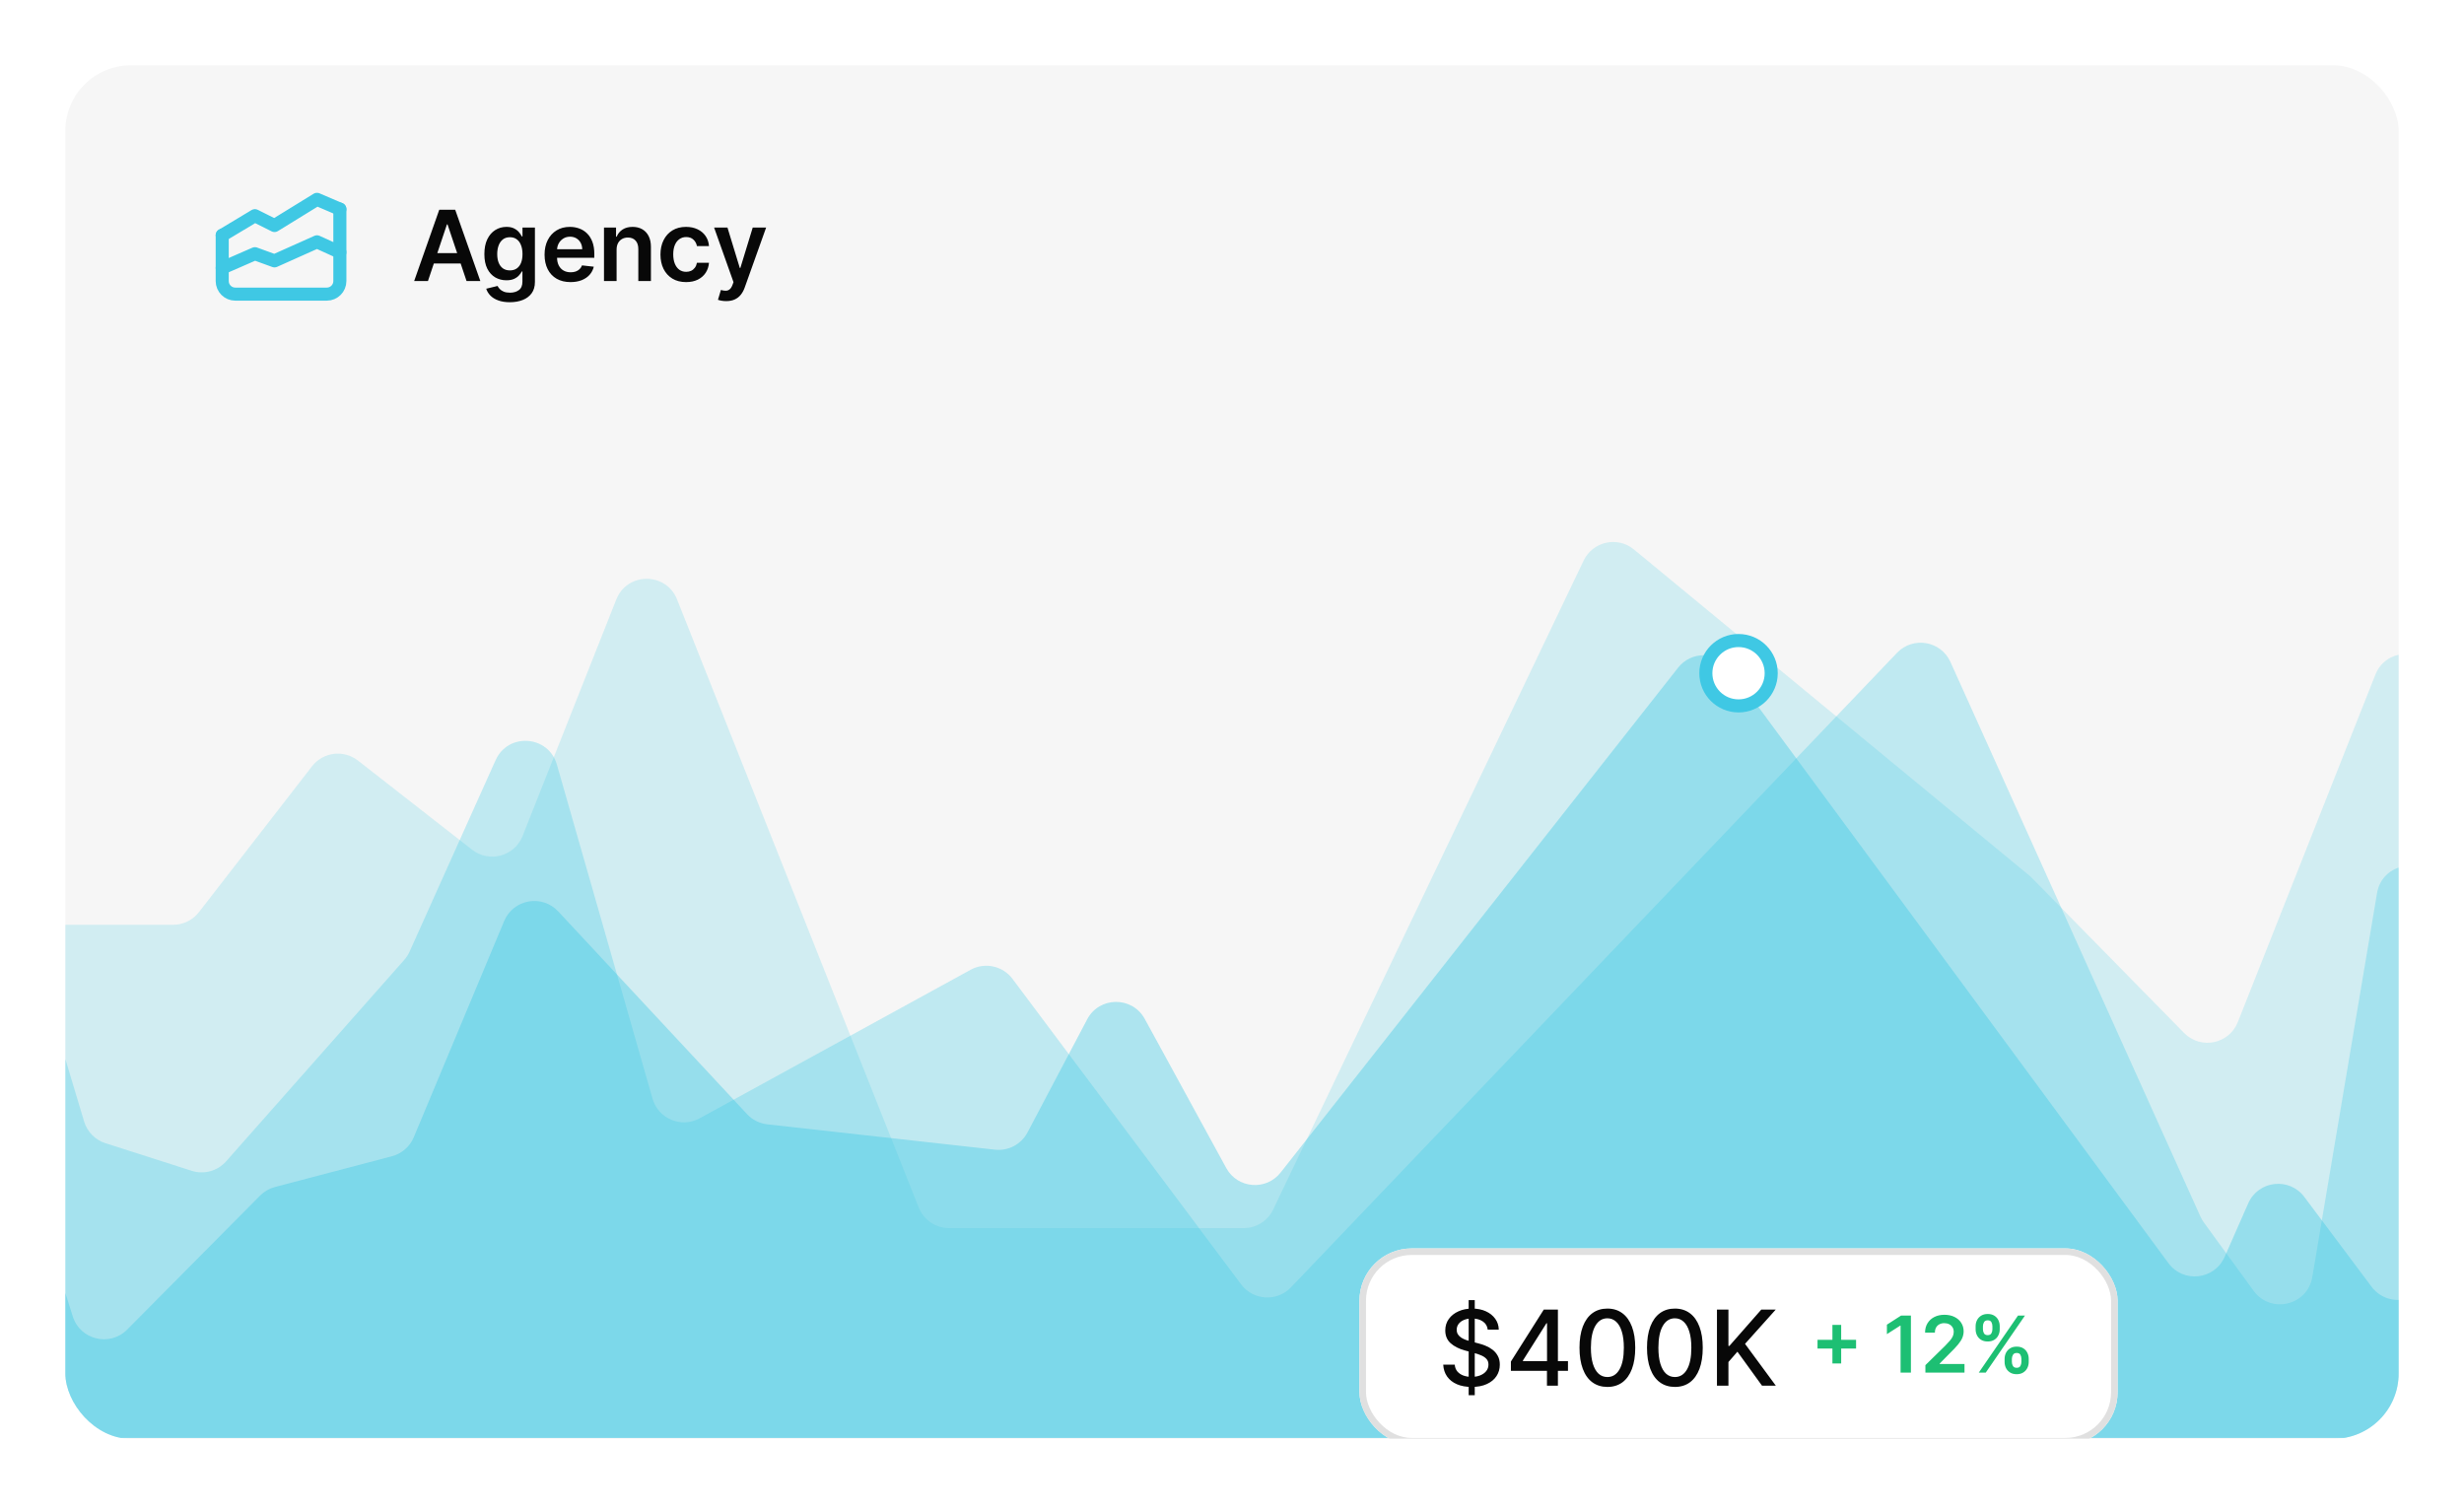
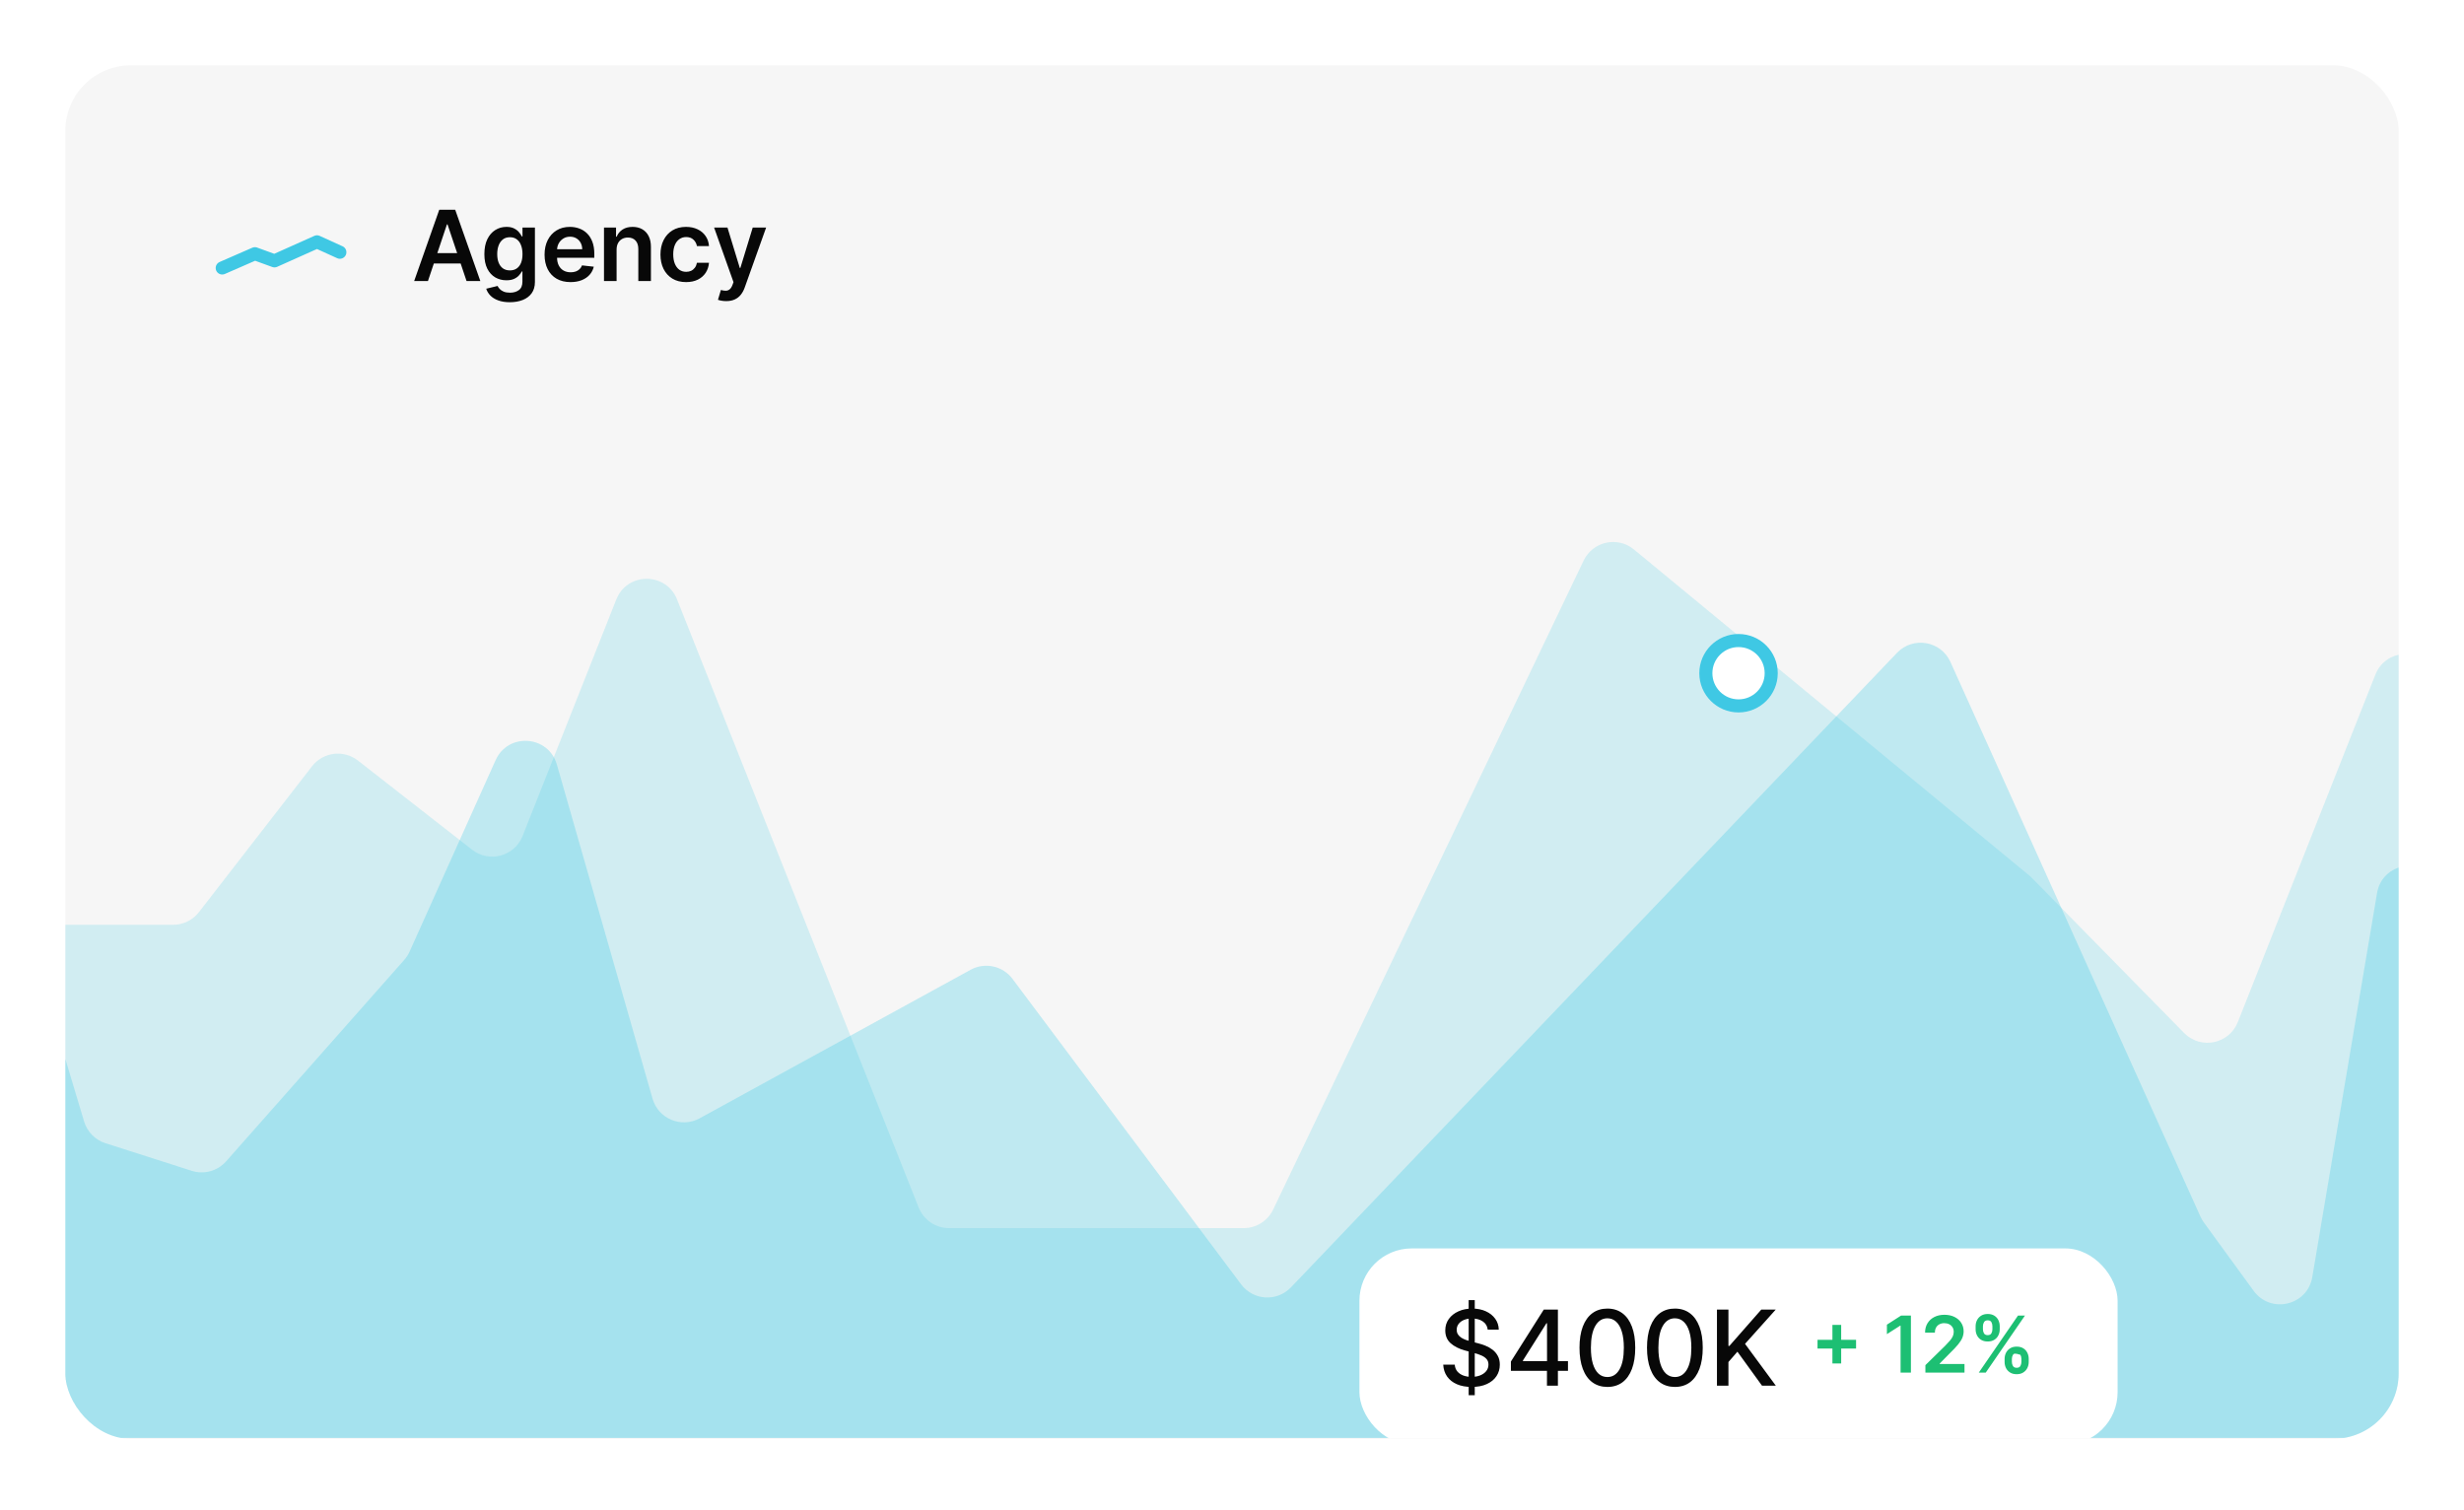
<svg xmlns="http://www.w3.org/2000/svg" width="377" height="231" viewBox="0 0 377 231" fill="none">
  <g filter="url(#filter0_d_732_443)">
    <g clip-path="url(#clip0_732_443)">
      <rect x="10" y="10" width="357" height="210.133" rx="10" fill="#F6F6F6" />
      <g clip-path="url(#clip1_732_443)">
        <path opacity="0.2" d="M-143 211.146V220H389V131.009C389 130.086 388.745 129.182 388.263 128.396L372.354 102.443C370.2 98.93 364.959 99.384 363.442 103.216L342.393 156.381C341.061 159.744 336.71 160.624 334.176 158.043L310.688 134.118L249.995 84.067C247.488 82 243.706 82.836 242.303 85.767L194.797 185.058C193.966 186.795 192.212 187.9 190.287 187.9H145.206C143.157 187.9 141.316 186.65 140.559 184.747L103.591 91.712C101.92 87.505 95.963 87.508 94.296 91.717L79.96 127.906C78.731 131.009 74.865 132.06 72.234 130.006L54.767 116.365C52.585 114.661 49.434 115.054 47.738 117.242L30.439 139.557C29.492 140.778 28.033 141.493 26.487 141.493H5.716C4.877 141.493 4.052 141.704 3.316 142.107L-13.749 151.449C-14.164 151.676 -14.545 151.961 -14.88 152.295L-45 182.353L-58.681 193.046C-61.399 195.171 -65.402 193.969 -66.5 190.698L-74.847 165.836C-76.371 161.299 -82.784 161.289 -84.322 165.821L-89.001 179.614C-90.244 183.278 -94.999 184.203 -97.524 181.272L-107.634 169.539C-110.035 166.753 -114.522 167.426 -116 170.794L-127.134 196.167C-127.488 196.974 -128.05 197.674 -128.761 198.194L-140.952 207.11C-142.239 208.051 -143 209.551 -143 211.146Z" fill="#3FC8E4" />
        <path opacity="0.3" d="M-143 206.788V220H389V168.328C389 167.554 388.82 166.79 388.475 166.098L373.101 135.241C370.942 130.908 364.5 131.865 363.695 136.639L353.788 195.384C353.052 199.75 347.423 201.075 344.817 197.497L337.199 187.039C336.997 186.762 336.823 186.464 336.682 186.15L298.424 101.281C296.967 98.048 292.7 97.318 290.25 99.882L197.517 196.964C195.382 199.199 191.751 198.981 189.898 196.506L154.913 149.764C153.421 147.771 150.69 147.179 148.507 148.375L107.05 171.097C104.238 172.638 100.723 171.172 99.84 168.089L85.201 116.969C83.918 112.489 77.744 112.046 75.834 116.297L62.668 145.596C62.461 146.056 62.187 146.481 61.853 146.859L34.599 177.68C33.285 179.166 31.218 179.735 29.329 179.13L16.133 174.907C14.563 174.405 13.342 173.161 12.868 171.582L-8.358 100.846C-9.557 96.851 -14.832 95.994 -17.234 99.403L-26.188 112.108L-61.466 163.808C-62.796 165.757 -65.308 166.511 -67.492 165.616L-72.84 163.424C-75.338 162.401 -78.197 163.544 -79.3 166.007L-88.475 186.498C-89.876 189.627 -93.939 190.45 -96.448 188.112L-106.565 178.681C-109.013 176.399 -112.968 177.119 -114.454 180.117L-126.297 204.008C-127.141 205.711 -128.877 206.788 -130.777 206.788H-143Z" fill="#3FC8E4" />
-         <path opacity="0.4" d="M-143 212.163V220H389V196.657C389 192.961 385.127 190.542 381.805 192.165L369.072 198.385C366.916 199.438 364.315 198.81 362.876 196.889L352.565 183.122C350.272 180.061 345.531 180.603 343.988 184.103L340.374 192.304C338.825 195.82 334.054 196.347 331.774 193.255L264.706 102.282C262.747 99.624 258.796 99.561 256.753 102.156L195.935 179.4C193.716 182.219 189.339 181.853 187.619 178.705L175.152 155.892C173.24 152.393 168.203 152.43 166.342 155.956L157.21 173.263C156.251 175.08 154.277 176.126 152.235 175.898L117.404 172.02C116.216 171.887 115.114 171.333 114.299 170.458L85.407 139.444C82.931 136.786 78.537 137.572 77.136 140.923L63.309 173.997C62.709 175.433 61.473 176.508 59.968 176.904L42.068 181.612C41.205 181.839 40.419 182.293 39.79 182.926L19.452 203.428C16.803 206.097 12.266 204.998 11.134 201.412L-9.841 134.981C-11.038 131.192 -15.963 130.245 -18.479 133.32L-61.754 186.215C-62.972 187.703 -64.936 188.361 -66.805 187.907L-74.129 186.127C-76.066 185.655 -78.099 186.381 -79.3 187.973L-88.719 200.45C-90.218 202.437 -92.951 203.018 -95.129 201.813L-107.863 194.772C-109.96 193.613 -112.584 194.103 -114.12 195.941L-126.176 210.369C-127.126 211.506 -128.531 212.163 -130.013 212.163H-143Z" fill="#3FC8E4" />
      </g>
      <g filter="url(#filter1_dddd_732_443)">
        <rect x="208" y="64" width="116" height="30" rx="8" fill="white" />
-         <rect x="208.5" y="64.5" width="115" height="29" rx="7.5" stroke="#E0E0E0" />
        <path d="M224.71 86.454V71.909H225.642V86.454H224.71ZM227.625 76.421C227.564 75.883 227.314 75.466 226.875 75.171C226.436 74.871 225.883 74.722 225.216 74.722C224.739 74.722 224.326 74.797 223.977 74.949C223.629 75.097 223.358 75.301 223.165 75.562C222.975 75.82 222.881 76.114 222.881 76.443C222.881 76.72 222.945 76.958 223.074 77.159C223.206 77.36 223.379 77.528 223.591 77.665C223.807 77.797 224.038 77.909 224.284 78C224.53 78.087 224.767 78.159 224.994 78.216L226.131 78.511C226.502 78.602 226.883 78.725 227.273 78.881C227.663 79.036 228.025 79.24 228.358 79.494C228.691 79.748 228.96 80.062 229.165 80.438C229.373 80.812 229.477 81.261 229.477 81.784C229.477 82.443 229.307 83.028 228.966 83.54C228.629 84.051 228.138 84.454 227.494 84.75C226.854 85.046 226.08 85.193 225.17 85.193C224.299 85.193 223.545 85.055 222.909 84.778C222.273 84.502 221.775 84.11 221.415 83.602C221.055 83.091 220.856 82.485 220.818 81.784H222.58C222.614 82.204 222.75 82.555 222.989 82.835C223.231 83.112 223.54 83.318 223.915 83.454C224.294 83.587 224.708 83.653 225.159 83.653C225.655 83.653 226.097 83.576 226.483 83.421C226.873 83.261 227.18 83.042 227.403 82.761C227.627 82.477 227.739 82.146 227.739 81.767C227.739 81.422 227.64 81.14 227.443 80.921C227.25 80.701 226.987 80.519 226.653 80.375C226.324 80.231 225.951 80.104 225.534 79.994L224.159 79.619C223.227 79.365 222.489 78.992 221.943 78.5C221.402 78.008 221.131 77.356 221.131 76.546C221.131 75.875 221.313 75.29 221.676 74.79C222.04 74.29 222.532 73.901 223.153 73.625C223.775 73.345 224.475 73.204 225.256 73.204C226.044 73.204 226.739 73.343 227.341 73.619C227.947 73.896 228.424 74.276 228.773 74.761C229.121 75.242 229.303 75.796 229.318 76.421H227.625ZM231.172 82.727V81.307L236.2 73.364H237.32V75.454H236.609L233.013 81.148V81.239H239.905V82.727H231.172ZM236.689 85V82.296L236.7 81.648V73.364H238.365V85H236.689ZM245.936 85.193C245.038 85.189 244.271 84.953 243.635 84.483C242.999 84.013 242.512 83.329 242.175 82.432C241.838 81.534 241.669 80.453 241.669 79.188C241.669 77.926 241.838 76.849 242.175 75.954C242.516 75.061 243.004 74.379 243.641 73.909C244.281 73.439 245.046 73.204 245.936 73.204C246.826 73.204 247.589 73.441 248.226 73.915C248.862 74.385 249.349 75.066 249.686 75.96C250.027 76.85 250.197 77.926 250.197 79.188C250.197 80.456 250.029 81.54 249.692 82.438C249.355 83.331 248.868 84.015 248.232 84.489C247.595 84.958 246.83 85.193 245.936 85.193ZM245.936 83.676C246.724 83.676 247.339 83.292 247.783 82.523C248.23 81.754 248.453 80.642 248.453 79.188C248.453 78.222 248.351 77.405 248.146 76.739C247.946 76.068 247.656 75.561 247.277 75.216C246.902 74.867 246.455 74.693 245.936 74.693C245.152 74.693 244.536 75.079 244.089 75.852C243.643 76.625 243.417 77.737 243.413 79.188C243.413 80.157 243.514 80.977 243.714 81.648C243.919 82.314 244.209 82.82 244.584 83.165C244.959 83.506 245.41 83.676 245.936 83.676ZM256.264 85.193C255.366 85.189 254.599 84.953 253.963 84.483C253.327 84.013 252.84 83.329 252.503 82.432C252.166 81.534 251.997 80.453 251.997 79.188C251.997 77.926 252.166 76.849 252.503 75.954C252.844 75.061 253.332 74.379 253.969 73.909C254.609 73.439 255.374 73.204 256.264 73.204C257.154 73.204 257.918 73.441 258.554 73.915C259.19 74.385 259.677 75.066 260.014 75.96C260.355 76.85 260.526 77.926 260.526 79.188C260.526 80.456 260.357 81.54 260.02 82.438C259.683 83.331 259.196 84.015 258.56 84.489C257.923 84.958 257.158 85.193 256.264 85.193ZM256.264 83.676C257.052 83.676 257.668 83.292 258.111 82.523C258.558 81.754 258.781 80.642 258.781 79.188C258.781 78.222 258.679 77.405 258.474 76.739C258.274 76.068 257.984 75.561 257.605 75.216C257.23 74.867 256.783 74.693 256.264 74.693C255.48 74.693 254.865 75.079 254.418 75.852C253.971 76.625 253.745 77.737 253.741 79.188C253.741 80.157 253.842 80.977 254.043 81.648C254.247 82.314 254.537 82.82 254.912 83.165C255.287 83.506 255.738 83.676 256.264 83.676ZM262.7 85V73.364H264.456V78.921H264.598L269.479 73.364H271.689L266.996 78.602L271.706 85H269.592L265.831 79.801L264.456 81.381V85H262.7Z" fill="#080808" />
-         <path d="M280.366 81.602V75.704H281.705V81.602H280.366ZM278.087 79.322V77.984H283.984V79.322H278.087ZM292.376 74.273V83H290.795V75.811H290.744L288.703 77.115V75.666L290.872 74.273H292.376ZM294.592 83V81.858L297.622 78.888C297.912 78.595 298.153 78.335 298.346 78.108C298.539 77.881 298.684 77.66 298.781 77.447C298.877 77.234 298.926 77.007 298.926 76.766C298.926 76.49 298.863 76.254 298.738 76.058C298.613 75.859 298.441 75.706 298.223 75.598C298.004 75.49 297.755 75.436 297.477 75.436C297.19 75.436 296.939 75.496 296.723 75.615C296.507 75.731 296.339 75.898 296.22 76.114C296.103 76.329 296.045 76.587 296.045 76.885H294.541C294.541 76.331 294.667 75.849 294.92 75.44C295.173 75.031 295.521 74.715 295.964 74.49C296.41 74.266 296.922 74.153 297.498 74.153C298.083 74.153 298.598 74.263 299.041 74.481C299.484 74.7 299.828 75 300.072 75.381C300.319 75.761 300.443 76.196 300.443 76.685C300.443 77.011 300.38 77.332 300.255 77.648C300.13 77.963 299.91 78.312 299.595 78.696C299.282 79.079 298.843 79.544 298.278 80.09L296.774 81.619V81.679H300.575V83H294.592ZM306.711 81.364V80.903C306.711 80.565 306.782 80.254 306.924 79.97C307.069 79.686 307.279 79.457 307.555 79.284C307.831 79.111 308.164 79.024 308.556 79.024C308.96 79.024 309.298 79.111 309.571 79.284C309.843 79.454 310.049 79.682 310.189 79.966C310.331 80.25 310.402 80.562 310.402 80.903V81.364C310.402 81.702 310.331 82.013 310.189 82.297C310.047 82.581 309.838 82.81 309.562 82.983C309.289 83.156 308.954 83.243 308.556 83.243C308.159 83.243 307.822 83.156 307.547 82.983C307.271 82.81 307.062 82.581 306.92 82.297C306.781 82.013 306.711 81.702 306.711 81.364ZM307.824 80.903V81.364C307.824 81.588 307.877 81.794 307.985 81.981C308.093 82.169 308.284 82.263 308.556 82.263C308.832 82.263 309.021 82.171 309.123 81.986C309.228 81.798 309.281 81.591 309.281 81.364V80.903C309.281 80.676 309.231 80.469 309.132 80.281C309.032 80.091 308.841 79.996 308.556 79.996C308.289 79.996 308.1 80.091 307.99 80.281C307.879 80.469 307.824 80.676 307.824 80.903ZM302.275 76.369V75.909C302.275 75.568 302.348 75.256 302.493 74.972C302.637 74.688 302.848 74.46 303.123 74.29C303.399 74.117 303.733 74.03 304.125 74.03C304.525 74.03 304.862 74.117 305.135 74.29C305.41 74.46 305.618 74.688 305.757 74.972C305.896 75.256 305.966 75.568 305.966 75.909V76.369C305.966 76.71 305.895 77.023 305.752 77.307C305.613 77.588 305.406 77.814 305.13 77.984C304.855 78.155 304.52 78.24 304.125 78.24C303.724 78.24 303.386 78.155 303.11 77.984C302.838 77.814 302.63 77.587 302.488 77.303C302.346 77.019 302.275 76.707 302.275 76.369ZM303.396 75.909V76.369C303.396 76.597 303.449 76.804 303.554 76.992C303.662 77.176 303.852 77.269 304.125 77.269C304.397 77.269 304.585 77.176 304.687 76.992C304.792 76.804 304.845 76.597 304.845 76.369V75.909C304.845 75.682 304.795 75.474 304.696 75.287C304.596 75.097 304.406 75.001 304.125 75.001C303.855 75.001 303.666 75.097 303.558 75.287C303.45 75.477 303.396 75.685 303.396 75.909ZM302.761 83L308.761 74.273H309.826L303.826 83H302.761Z" fill="#1DBF73" />
+         <path d="M280.366 81.602V75.704H281.705V81.602H280.366ZM278.087 79.322V77.984H283.984V79.322H278.087ZM292.376 74.273V83H290.795V75.811H290.744L288.703 77.115V75.666L290.872 74.273H292.376ZM294.592 83V81.858L297.622 78.888C297.912 78.595 298.153 78.335 298.346 78.108C298.539 77.881 298.684 77.66 298.781 77.447C298.877 77.234 298.926 77.007 298.926 76.766C298.926 76.49 298.863 76.254 298.738 76.058C298.613 75.859 298.441 75.706 298.223 75.598C298.004 75.49 297.755 75.436 297.477 75.436C297.19 75.436 296.939 75.496 296.723 75.615C296.507 75.731 296.339 75.898 296.22 76.114C296.103 76.329 296.045 76.587 296.045 76.885H294.541C294.541 76.331 294.667 75.849 294.92 75.44C295.173 75.031 295.521 74.715 295.964 74.49C296.41 74.266 296.922 74.153 297.498 74.153C298.083 74.153 298.598 74.263 299.041 74.481C299.484 74.7 299.828 75 300.072 75.381C300.319 75.761 300.443 76.196 300.443 76.685C300.443 77.011 300.38 77.332 300.255 77.648C300.13 77.963 299.91 78.312 299.595 78.696C299.282 79.079 298.843 79.544 298.278 80.09L296.774 81.619V81.679H300.575V83H294.592ZM306.711 81.364V80.903C306.711 80.565 306.782 80.254 306.924 79.97C307.069 79.686 307.279 79.457 307.555 79.284C307.831 79.111 308.164 79.024 308.556 79.024C308.96 79.024 309.298 79.111 309.571 79.284C309.843 79.454 310.049 79.682 310.189 79.966C310.331 80.25 310.402 80.562 310.402 80.903V81.364C310.402 81.702 310.331 82.013 310.189 82.297C310.047 82.581 309.838 82.81 309.562 82.983C309.289 83.156 308.954 83.243 308.556 83.243C308.159 83.243 307.822 83.156 307.547 82.983C307.271 82.81 307.062 82.581 306.92 82.297C306.781 82.013 306.711 81.702 306.711 81.364ZM307.824 80.903V81.364C307.824 81.588 307.877 81.794 307.985 81.981C308.093 82.169 308.284 82.263 308.556 82.263C308.832 82.263 309.021 82.171 309.123 81.986C309.228 81.798 309.281 81.591 309.281 81.364V80.903C309.281 80.676 309.231 80.469 309.132 80.281C308.289 79.996 308.1 80.091 307.99 80.281C307.879 80.469 307.824 80.676 307.824 80.903ZM302.275 76.369V75.909C302.275 75.568 302.348 75.256 302.493 74.972C302.637 74.688 302.848 74.46 303.123 74.29C303.399 74.117 303.733 74.03 304.125 74.03C304.525 74.03 304.862 74.117 305.135 74.29C305.41 74.46 305.618 74.688 305.757 74.972C305.896 75.256 305.966 75.568 305.966 75.909V76.369C305.966 76.71 305.895 77.023 305.752 77.307C305.613 77.588 305.406 77.814 305.13 77.984C304.855 78.155 304.52 78.24 304.125 78.24C303.724 78.24 303.386 78.155 303.11 77.984C302.838 77.814 302.63 77.587 302.488 77.303C302.346 77.019 302.275 76.707 302.275 76.369ZM303.396 75.909V76.369C303.396 76.597 303.449 76.804 303.554 76.992C303.662 77.176 303.852 77.269 304.125 77.269C304.397 77.269 304.585 77.176 304.687 76.992C304.792 76.804 304.845 76.597 304.845 76.369V75.909C304.845 75.682 304.795 75.474 304.696 75.287C304.596 75.097 304.406 75.001 304.125 75.001C303.855 75.001 303.666 75.097 303.558 75.287C303.45 75.477 303.396 75.685 303.396 75.909ZM302.761 83L308.761 74.273H309.826L303.826 83H302.761Z" fill="#1DBF73" />
      </g>
      <circle cx="266" cy="103" r="5" fill="white" stroke="#3FC8E4" stroke-width="2" />
-       <path d="M52 32V43C52 44.105 51.105 45 50 45H36C34.895 45 34 44.105 34 43V36" stroke="#3FC8E4" stroke-width="2" stroke-linecap="round" stroke-linejoin="round" />
-       <path d="M34 36L39 33L42 34.5L48.5 30.5L52 32" stroke="#3FC8E4" stroke-width="2" stroke-linecap="round" stroke-linejoin="round" />
      <path d="M34 41L39 38.818L42 39.909L48.5 37L52 38.591" stroke="#3FC8E4" stroke-width="2" stroke-linecap="round" stroke-linejoin="round" />
      <path d="M65.477 43H63.367L67.208 32.091H69.648L73.494 43H71.384L68.471 34.328H68.385L65.477 43ZM65.546 38.723H71.299V40.31H65.546V38.723ZM78.004 46.239C77.312 46.239 76.717 46.145 76.22 45.956C75.723 45.772 75.323 45.523 75.022 45.211C74.72 44.898 74.51 44.552 74.393 44.172L76.129 43.751C76.208 43.911 76.321 44.069 76.47 44.225C76.62 44.385 76.82 44.516 77.072 44.619C77.328 44.726 77.649 44.779 78.036 44.779C78.583 44.779 79.036 44.646 79.395 44.38C79.753 44.117 79.933 43.684 79.933 43.08V41.53H79.837C79.737 41.729 79.592 41.933 79.4 42.142C79.212 42.352 78.962 42.528 78.649 42.67C78.34 42.812 77.951 42.883 77.483 42.883C76.854 42.883 76.284 42.735 75.773 42.441C75.265 42.142 74.86 41.699 74.558 41.109C74.26 40.516 74.111 39.774 74.111 38.883C74.111 37.984 74.26 37.226 74.558 36.608C74.86 35.986 75.266 35.516 75.778 35.196C76.289 34.873 76.859 34.712 77.488 34.712C77.967 34.712 78.361 34.793 78.67 34.957C78.983 35.117 79.231 35.31 79.416 35.537C79.601 35.761 79.741 35.972 79.837 36.171H79.943V34.818H81.845V43.133C81.845 43.833 81.678 44.412 81.344 44.87C81.01 45.328 80.554 45.67 79.975 45.898C79.397 46.125 78.74 46.239 78.004 46.239ZM78.02 41.37C78.429 41.37 78.777 41.271 79.064 41.072C79.352 40.873 79.57 40.587 79.72 40.214C79.869 39.841 79.943 39.394 79.943 38.872C79.943 38.357 79.869 37.906 79.72 37.519C79.574 37.132 79.358 36.832 79.07 36.619C78.786 36.402 78.436 36.294 78.02 36.294C77.591 36.294 77.232 36.406 76.945 36.629C76.657 36.853 76.44 37.16 76.295 37.551C76.149 37.938 76.076 38.378 76.076 38.872C76.076 39.373 76.149 39.811 76.295 40.188C76.444 40.56 76.662 40.852 76.95 41.061C77.241 41.267 77.598 41.37 78.02 41.37ZM87.293 43.16C86.473 43.16 85.765 42.989 85.168 42.648C84.575 42.304 84.119 41.818 83.799 41.189C83.48 40.557 83.32 39.813 83.32 38.957C83.32 38.115 83.48 37.377 83.799 36.741C84.122 36.102 84.573 35.605 85.152 35.25C85.731 34.891 86.411 34.712 87.192 34.712C87.696 34.712 88.172 34.793 88.62 34.957C89.071 35.117 89.469 35.365 89.813 35.702C90.161 36.04 90.434 36.469 90.633 36.992C90.832 37.51 90.931 38.128 90.931 38.845V39.436H84.225V38.137H89.083C89.08 37.767 89 37.439 88.844 37.151C88.687 36.86 88.469 36.631 88.188 36.464C87.911 36.297 87.588 36.214 87.219 36.214C86.825 36.214 86.478 36.31 86.18 36.501C85.882 36.69 85.649 36.938 85.482 37.247C85.319 37.553 85.236 37.888 85.232 38.254V39.389C85.232 39.864 85.319 40.273 85.493 40.614C85.667 40.951 85.91 41.21 86.223 41.391C86.535 41.569 86.901 41.658 87.32 41.658C87.601 41.658 87.855 41.619 88.082 41.541C88.309 41.459 88.506 41.34 88.673 41.184C88.84 41.027 88.966 40.834 89.051 40.603L90.852 40.805C90.738 41.281 90.521 41.697 90.202 42.052C89.886 42.403 89.481 42.677 88.987 42.872C88.494 43.064 87.929 43.16 87.293 43.16ZM94.341 38.206V43H92.413V34.818H94.256V36.209H94.352C94.54 35.75 94.84 35.386 95.252 35.117C95.668 34.847 96.181 34.712 96.791 34.712C97.356 34.712 97.848 34.832 98.267 35.074C98.689 35.315 99.016 35.665 99.247 36.123C99.481 36.581 99.597 37.137 99.593 37.791V43H97.665V38.089C97.665 37.542 97.523 37.114 97.239 36.805C96.958 36.496 96.569 36.342 96.072 36.342C95.735 36.342 95.435 36.416 95.172 36.565C94.913 36.711 94.709 36.922 94.559 37.199C94.414 37.476 94.341 37.812 94.341 38.206ZM104.972 43.16C104.156 43.16 103.454 42.98 102.868 42.622C102.286 42.263 101.837 41.768 101.521 41.136C101.208 40.5 101.052 39.769 101.052 38.941C101.052 38.11 101.212 37.377 101.531 36.741C101.851 36.102 102.302 35.605 102.884 35.25C103.47 34.891 104.163 34.712 104.962 34.712C105.626 34.712 106.213 34.834 106.725 35.079C107.24 35.321 107.65 35.663 107.955 36.107C108.261 36.548 108.435 37.062 108.477 37.652H106.634C106.56 37.258 106.382 36.929 106.102 36.666C105.825 36.4 105.454 36.267 104.988 36.267C104.594 36.267 104.248 36.374 103.95 36.587C103.651 36.796 103.419 37.098 103.252 37.492C103.088 37.886 103.007 38.359 103.007 38.909C103.007 39.467 103.088 39.946 103.252 40.347C103.415 40.745 103.644 41.052 103.939 41.269C104.237 41.482 104.587 41.588 104.988 41.588C105.272 41.588 105.526 41.535 105.75 41.429C105.977 41.319 106.167 41.16 106.32 40.955C106.473 40.749 106.577 40.498 106.634 40.203H108.477C108.431 40.782 108.261 41.295 107.966 41.743C107.671 42.187 107.27 42.535 106.762 42.787C106.254 43.035 105.658 43.16 104.972 43.16ZM111.109 46.068C110.846 46.068 110.603 46.047 110.379 46.004C110.159 45.965 109.983 45.919 109.852 45.866L110.3 44.364C110.58 44.445 110.83 44.484 111.051 44.481C111.271 44.477 111.464 44.408 111.631 44.273C111.802 44.142 111.945 43.922 112.063 43.613L112.228 43.17L109.261 34.818H111.306L113.192 40.997H113.277L115.168 34.818H117.219L113.943 43.991C113.79 44.424 113.588 44.795 113.336 45.104C113.084 45.416 112.775 45.654 112.409 45.818C112.047 45.985 111.613 46.068 111.109 46.068Z" fill="#080808" />
    </g>
  </g>
  <defs>
    <filter id="filter0_d_732_443" x="0" y="0" width="377" height="230.133" filterUnits="userSpaceOnUse" color-interpolation-filters="sRGB">
      <feFlood flood-opacity="0" result="BackgroundImageFix" />
      <feColorMatrix in="SourceAlpha" type="matrix" values="0 0 0 0 0 0 0 0 0 0 0 0 0 0 0 0 0 0 127 0" result="hardAlpha" />
      <feOffset />
      <feGaussianBlur stdDeviation="5" />
      <feComposite in2="hardAlpha" operator="out" />
      <feColorMatrix type="matrix" values="0 0 0 0 0 0 0 0 0 0 0 0 0 0 0 0 0 0 0.12 0" />
      <feBlend mode="normal" in2="BackgroundImageFix" result="effect1_dropShadow_732_443" />
      <feBlend mode="normal" in="SourceGraphic" in2="effect1_dropShadow_732_443" result="shape" />
    </filter>
    <filter id="filter1_dddd_732_443" x="49" y="-11" width="434" height="348" filterUnits="userSpaceOnUse" color-interpolation-filters="sRGB">
      <feFlood flood-opacity="0" result="BackgroundImageFix" />
      <feColorMatrix in="SourceAlpha" type="matrix" values="0 0 0 0 0 0 0 0 0 0 0 0 0 0 0 0 0 0 127 0" result="hardAlpha" />
      <feOffset dy="2.325" />
      <feGaussianBlur stdDeviation="2.2" />
      <feColorMatrix type="matrix" values="0 0 0 0 0 0 0 0 0 0 0 0 0 0 0 0 0 0 0.02 0" />
      <feBlend mode="normal" in2="BackgroundImageFix" result="effect1_dropShadow_732_443" />
      <feColorMatrix in="SourceAlpha" type="matrix" values="0 0 0 0 0 0 0 0 0 0 0 0 0 0 0 0 0 0 127 0" result="hardAlpha" />
      <feOffset dy="5.586" />
      <feGaussianBlur stdDeviation="5.287" />
      <feColorMatrix type="matrix" values="0 0 0 0 0 0 0 0 0 0 0 0 0 0 0 0 0 0 0.028 0" />
      <feBlend mode="normal" in2="effect1_dropShadow_732_443" result="effect2_dropShadow_732_443" />
      <feColorMatrix in="SourceAlpha" type="matrix" values="0 0 0 0 0 0 0 0 0 0 0 0 0 0 0 0 0 0 127 0" result="hardAlpha" />
      <feOffset dy="35.093" />
      <feGaussianBlur stdDeviation="33.213" />
      <feColorMatrix type="matrix" values="0 0 0 0 0 0 0 0 0 0 0 0 0 0 0 0 0 0 0.05 0" />
      <feBlend mode="normal" in2="effect2_dropShadow_732_443" result="effect3_dropShadow_732_443" />
      <feColorMatrix in="SourceAlpha" type="matrix" values="0 0 0 0 0 0 0 0 0 0 0 0 0 0 0 0 0 0 127 0" result="hardAlpha" />
      <feOffset dy="84" />
      <feGaussianBlur stdDeviation="79.5" />
      <feColorMatrix type="matrix" values="0 0 0 0 0 0 0 0 0 0 0 0 0 0 0 0 0 0 0.07 0" />
      <feBlend mode="normal" in2="effect3_dropShadow_732_443" result="effect4_dropShadow_732_443" />
      <feBlend mode="normal" in="SourceGraphic" in2="effect4_dropShadow_732_443" result="shape" />
    </filter>
    <clipPath id="clip0_732_443">
      <rect x="10" y="10" width="357" height="210.133" rx="10" fill="white" />
    </clipPath>
    <clipPath id="clip1_732_443">
      <rect width="488" height="140" fill="white" transform="translate(-121 80)" />
    </clipPath>
  </defs>
</svg>